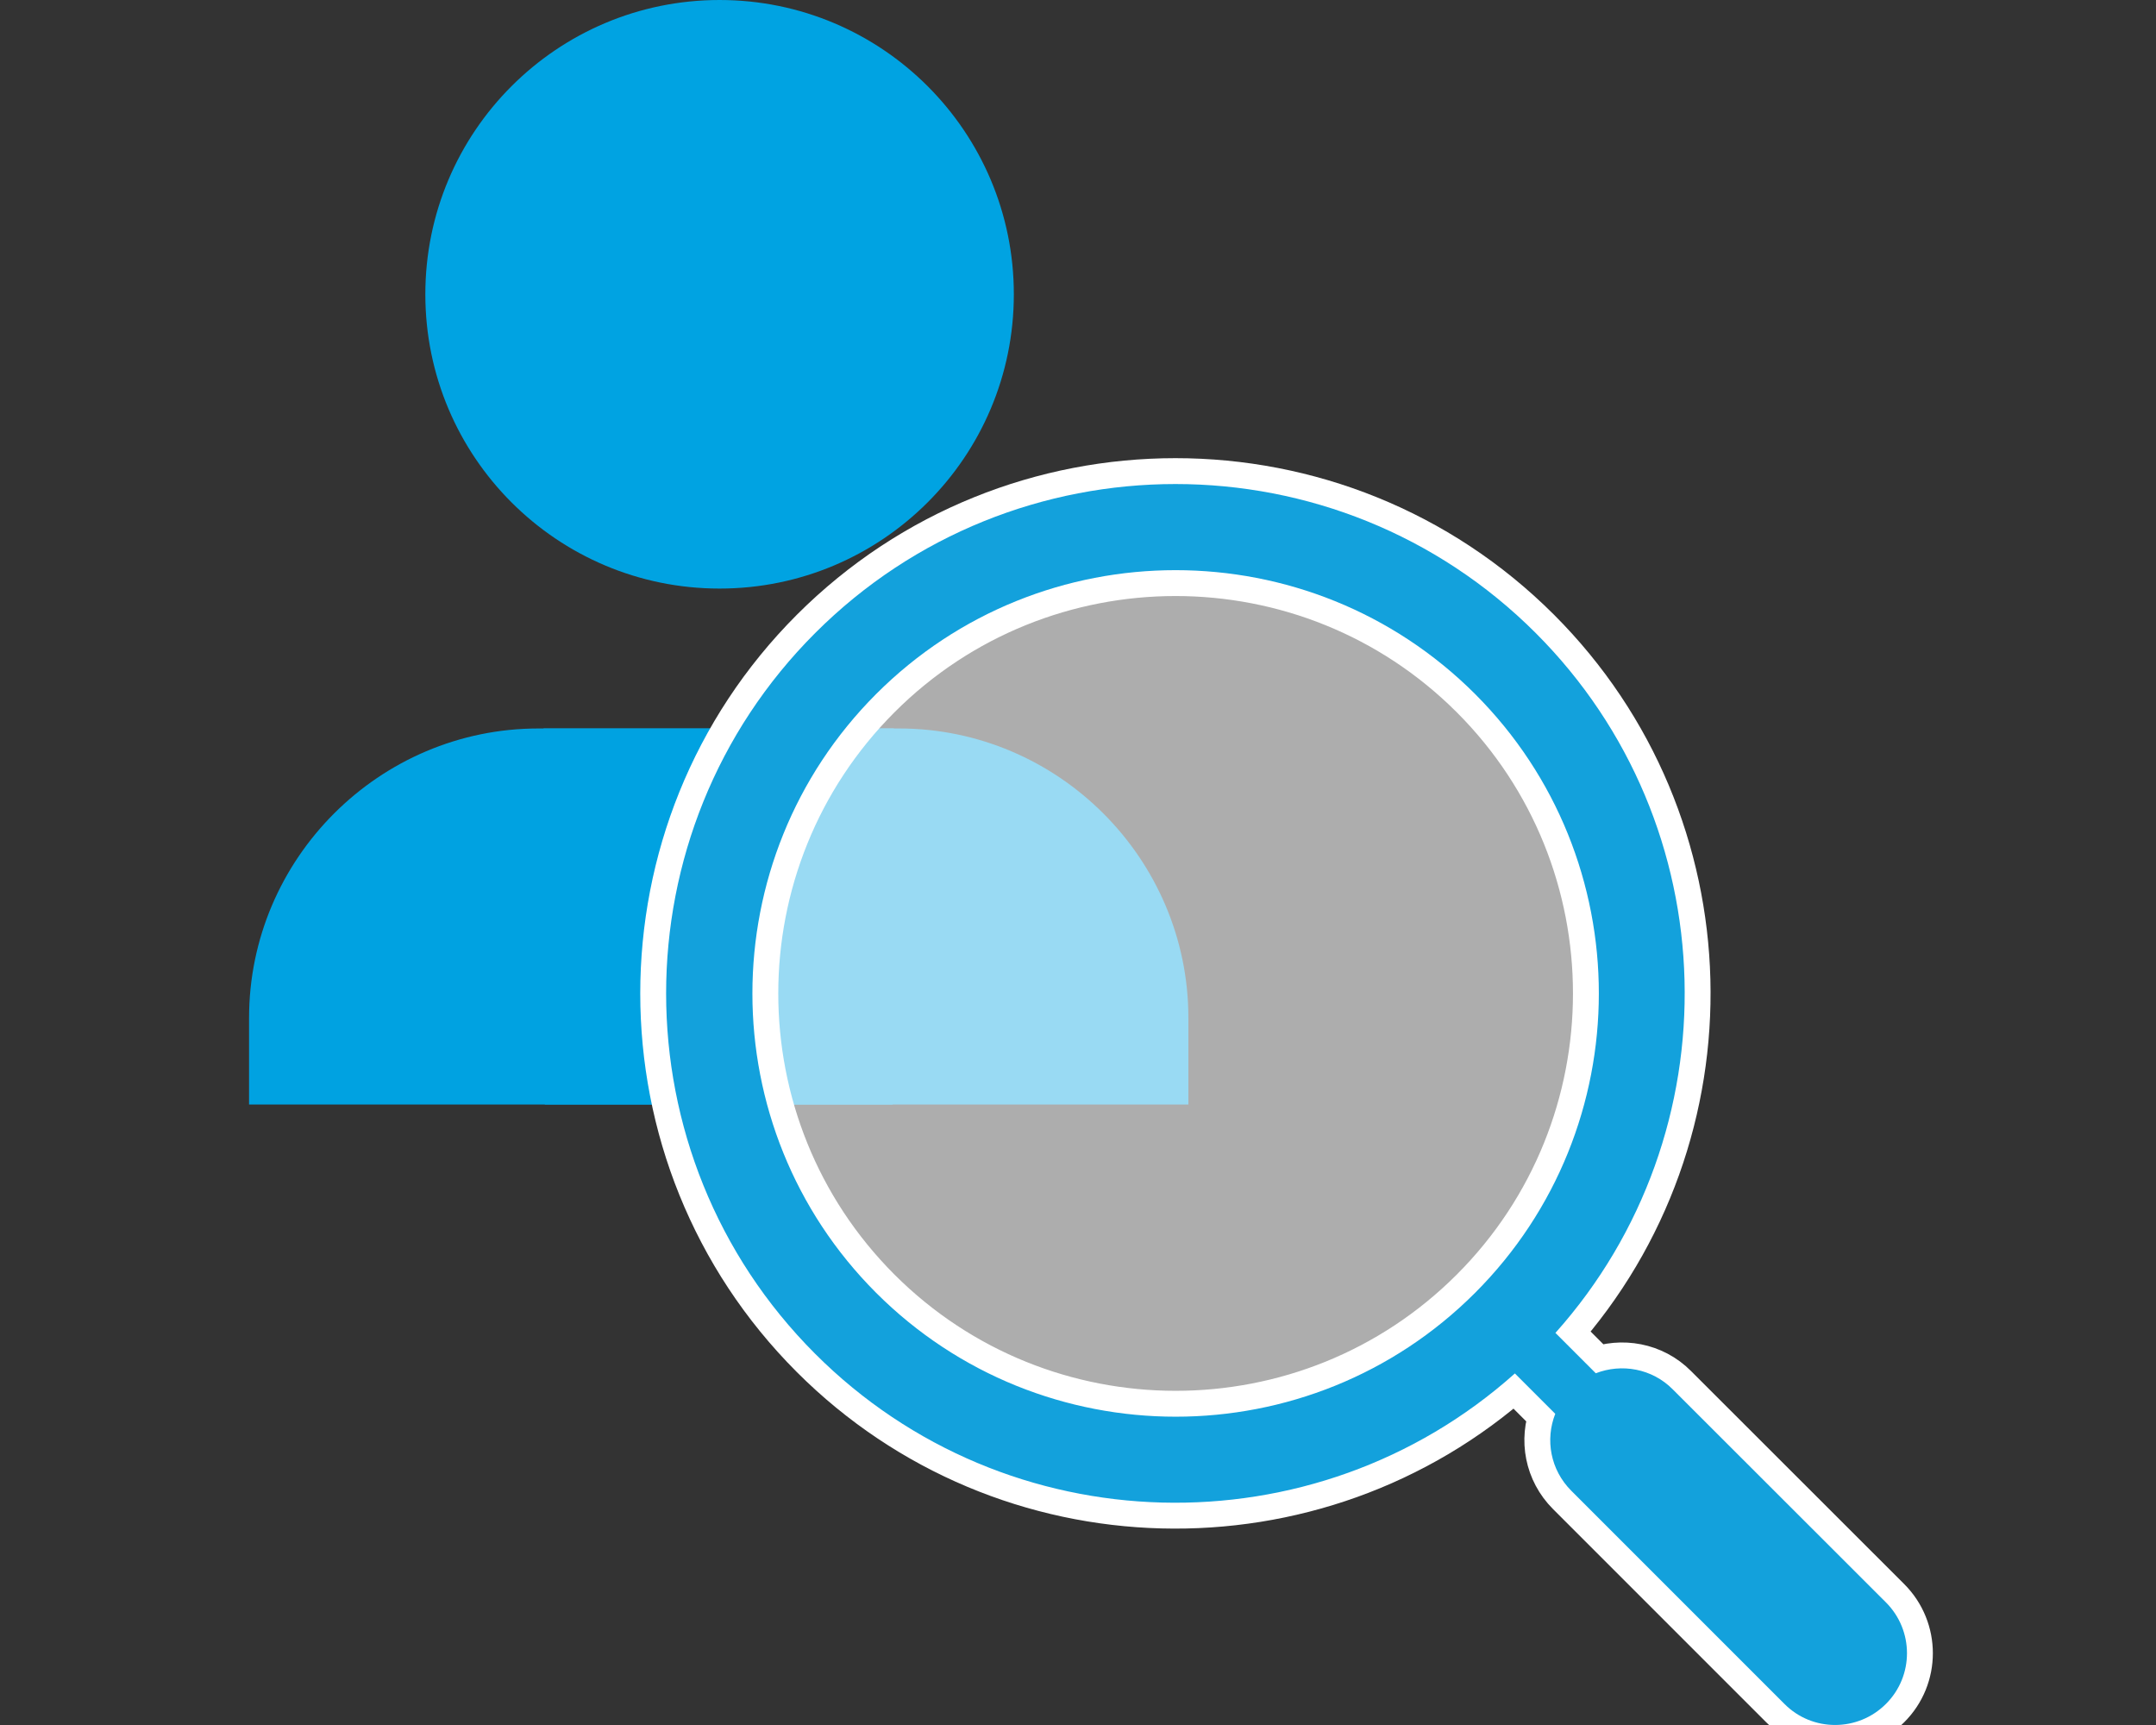
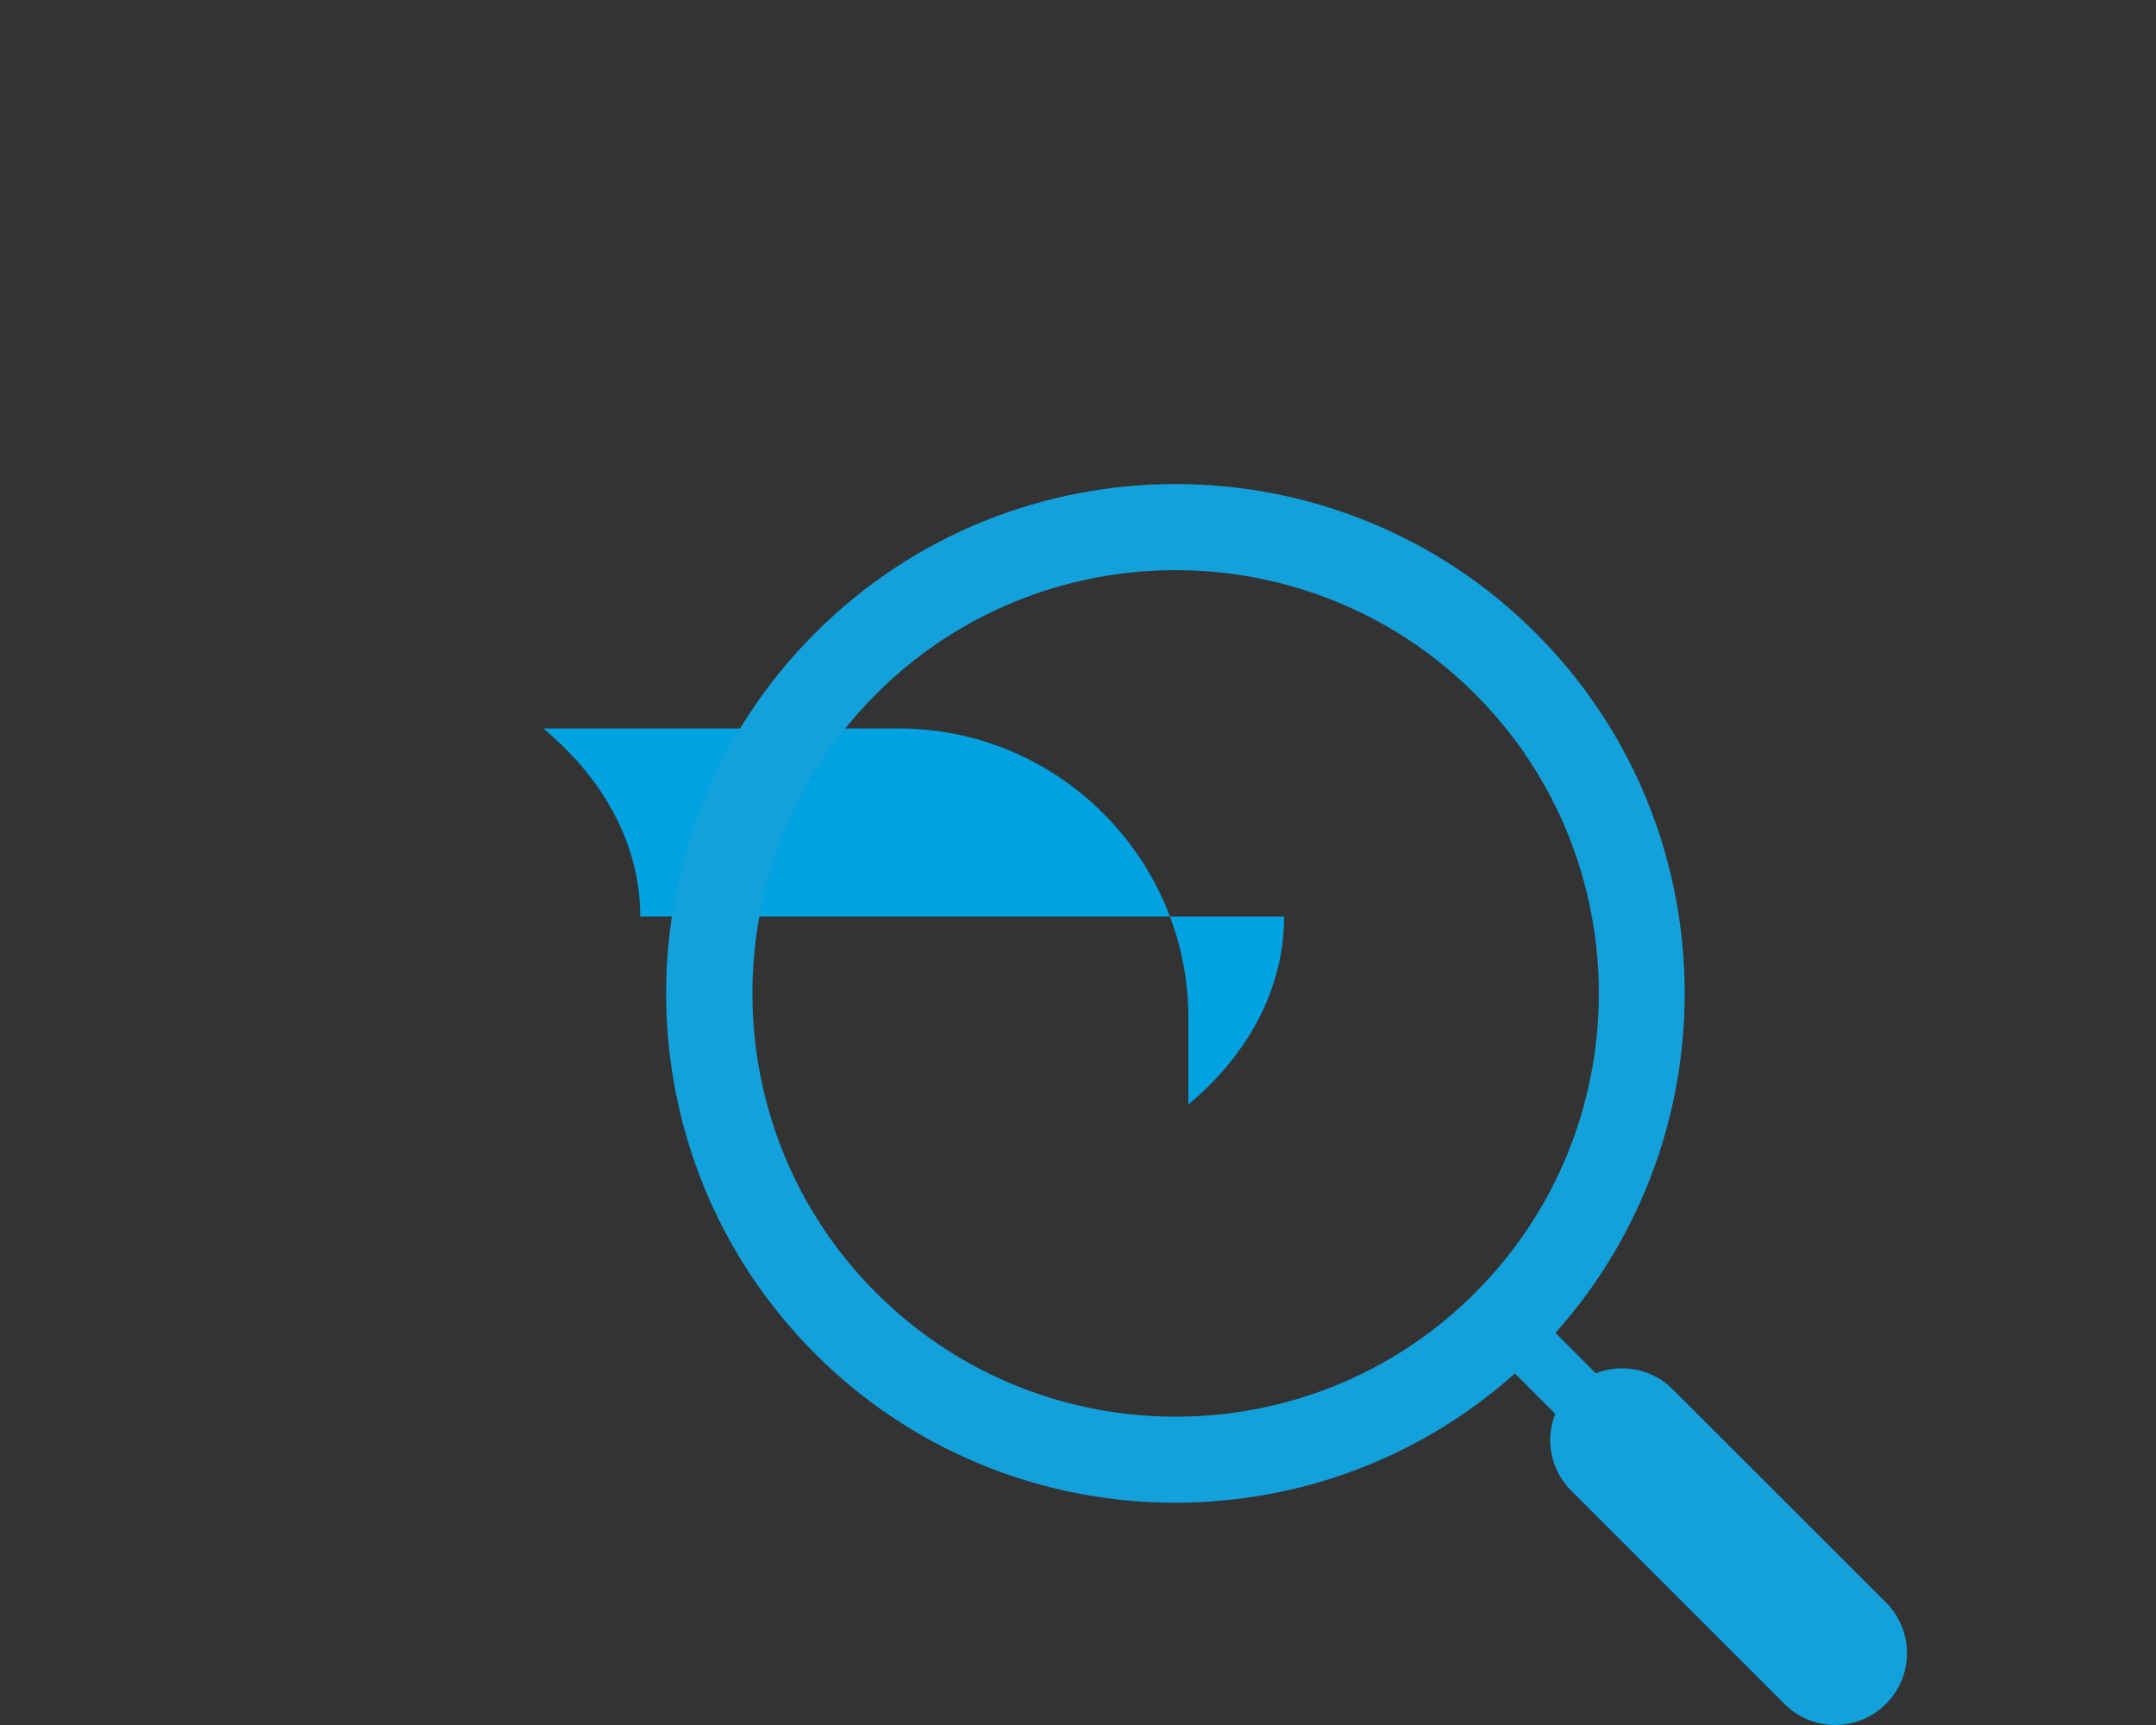
<svg xmlns="http://www.w3.org/2000/svg" id="Ebene_1" version="1.1" viewBox="0 0 125 100" width="125" height="100">
  <rect x="0" y="0" width="125" height="100" fill="#333333" stroke="none" />
  <defs>
    <style>
      .st0 {
        fill: #13a1dc;
      }

      .st1 {
        stroke: #fff;
        stroke-miterlimit: 10;
        stroke-width: 3px;
      }

      .st1, .st2 {
        fill: #fff;
      }

      .st3 {
        fill: #00a2e1;
      }

      .st2 {
        opacity: .6;
      }

      .st4 {
        fill: #00a3e2;
      }
    </style>
  </defs>
  <g>
-     <circle class="st4" cx="41.72" cy="17.06" r="17.06" />
    <g>
-       <path class="st3" d="M46.22,53.13c0-4.18,2.13-7.99,5.62-10.9h-20.62c-9.23,0-16.78,7.55-16.78,16.78v5.02h37.33c-3.47-2.91-5.55-6.72-5.55-10.9Z" />
-       <path class="st3" d="M37.12,53.13c0-4.18-2.13-7.99-5.62-10.9h20.62c9.23,0,16.78,7.55,16.78,16.78v5.02H31.57c3.47-2.91,5.55-6.72,5.55-10.9Z" />
+       <path class="st3" d="M37.12,53.13c0-4.18-2.13-7.99-5.62-10.9h20.62c9.23,0,16.78,7.55,16.78,16.78v5.02c3.47-2.91,5.55-6.72,5.55-10.9Z" />
    </g>
  </g>
-   <circle class="st2" cx="68.15" cy="56.6" r="26.45" />
-   <path class="st1" d="M89.04,36.7c-11.52-11.52-30.26-11.52-41.78,0-11.52,11.52-11.52,30.26,0,41.78,11.12,11.12,28.98,11.5,40.57,1.14l2.34,2.34c-.59,1.5-.28,3.25.93,4.46l12.36,12.36c1.62,1.63,4.26,1.62,5.88,0,1.63-1.62,1.63-4.26,0-5.89l-12.36-12.35c-1.2-1.21-2.97-1.51-4.46-.93l-2.34-2.34c10.36-11.59,9.98-29.45-1.14-40.57h0ZM50.8,74.95c-9.57-9.57-9.57-25.14,0-34.72,9.57-9.57,25.14-9.57,34.72,0,9.57,9.57,9.57,25.15,0,34.72-9.57,9.57-25.14,9.57-34.72,0h0ZM50.8,74.95" />
  <path class="st0" d="M89.04,36.7c-11.52-11.52-30.26-11.52-41.78,0-11.52,11.52-11.52,30.26,0,41.78,11.12,11.12,28.98,11.5,40.57,1.14l2.34,2.34c-.59,1.5-.28,3.25.93,4.46l12.36,12.36c1.62,1.63,4.26,1.62,5.88,0,1.63-1.62,1.63-4.26,0-5.89l-12.36-12.35c-1.2-1.21-2.97-1.51-4.46-.93l-2.34-2.34c10.36-11.59,9.98-29.45-1.14-40.57h0ZM50.8,74.95c-9.57-9.57-9.57-25.14,0-34.72,9.57-9.57,25.14-9.57,34.72,0,9.57,9.57,9.57,25.15,0,34.72-9.57,9.57-25.14,9.57-34.72,0h0ZM50.8,74.95" />
</svg>